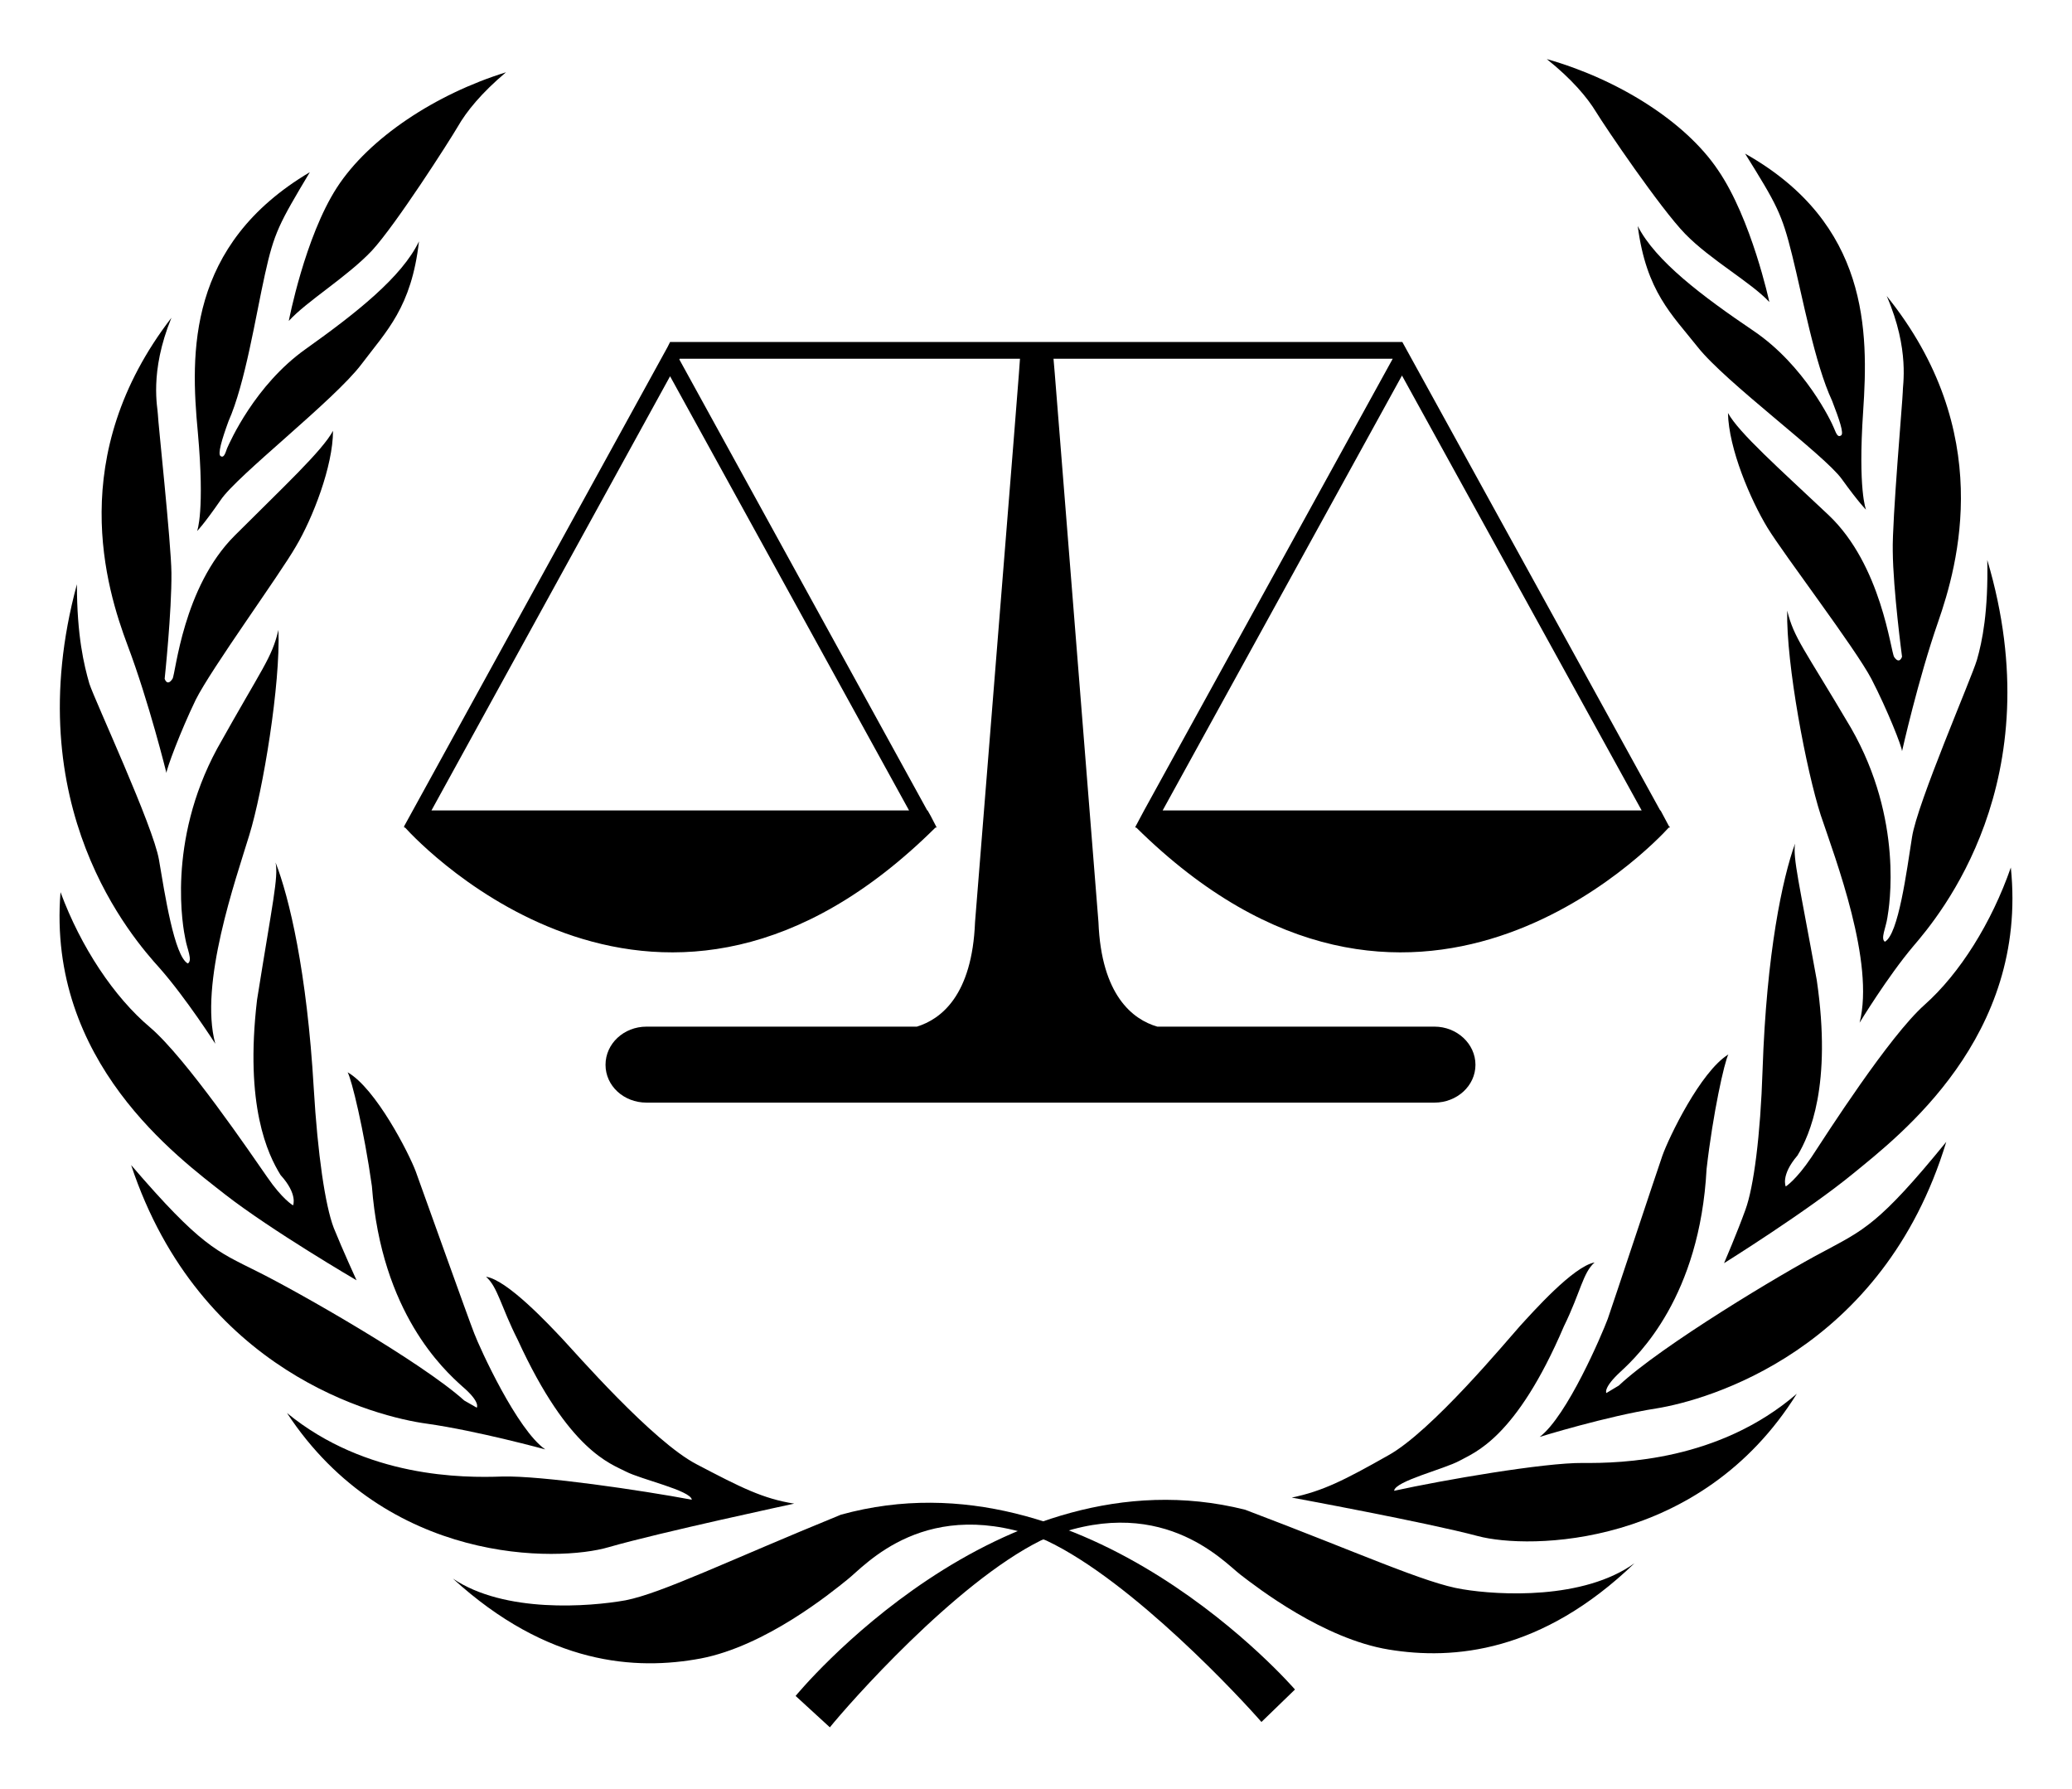
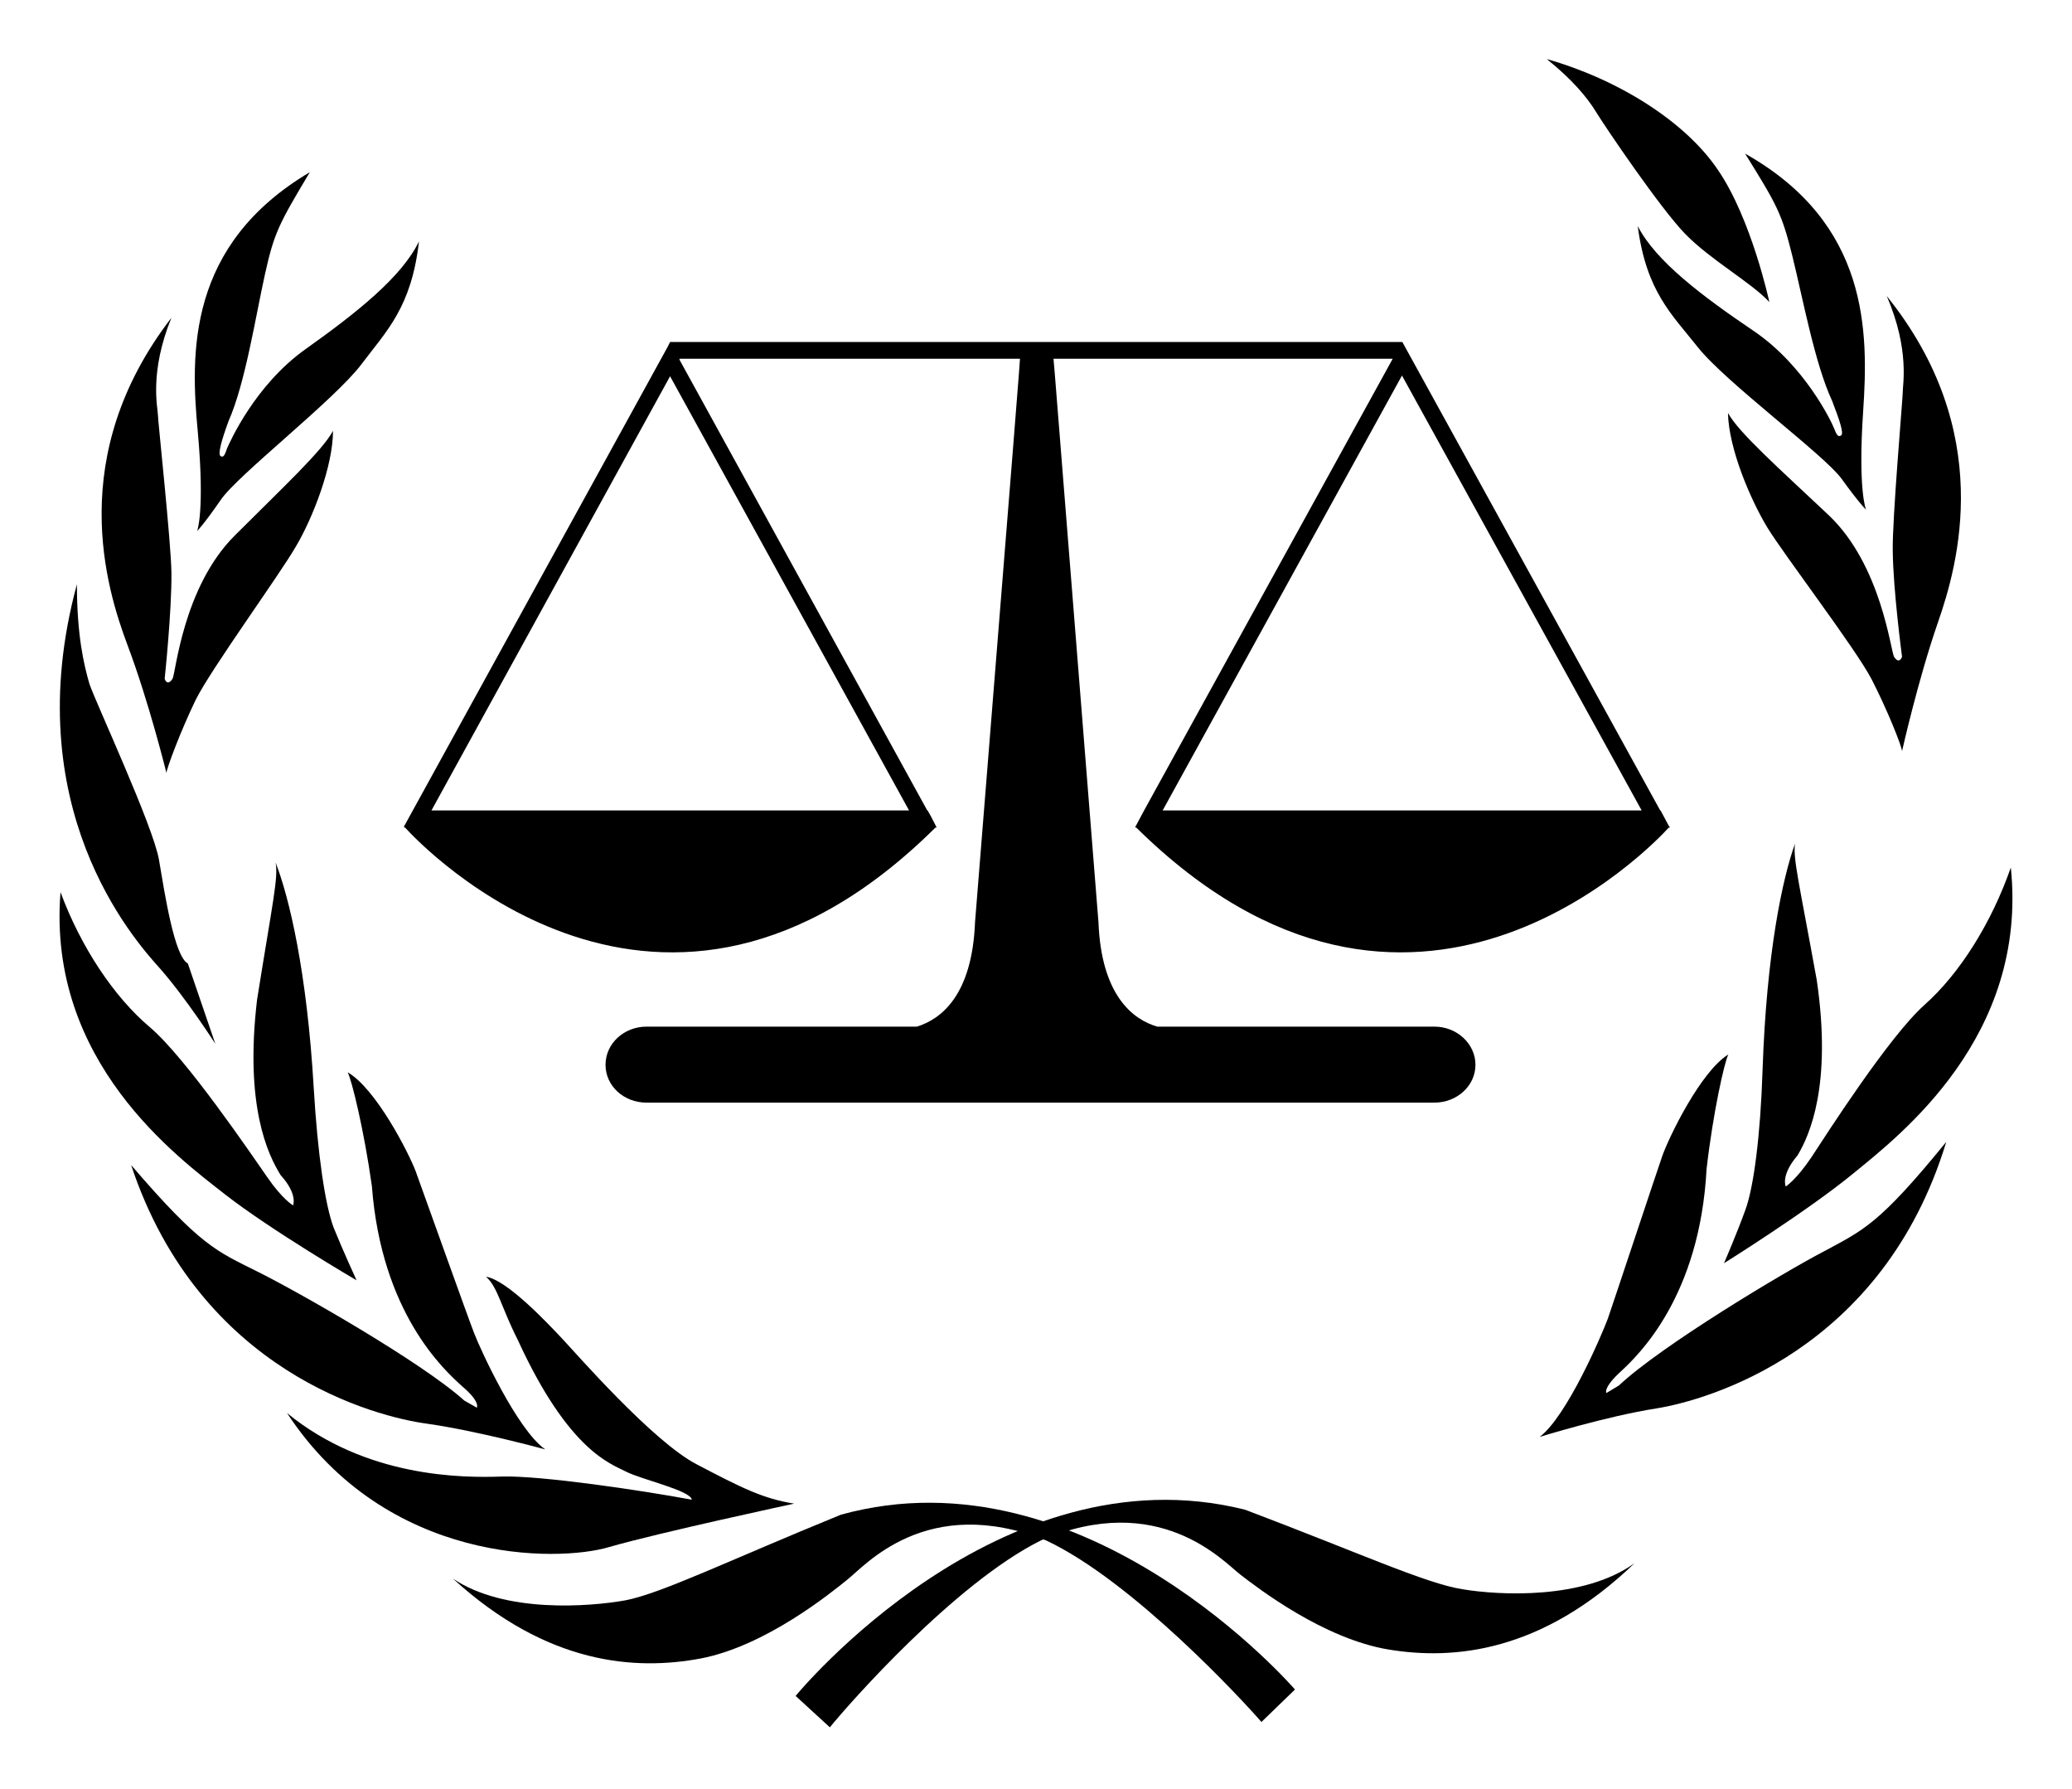
<svg xmlns="http://www.w3.org/2000/svg" viewBox="0 0 673.228 581.102">
  <g transform="translate(-50.749,-229.803)">
    <path d="m593.308,498.277h-.232l-2.781-5.215h-.116l-83.789-152.164h-237.923l-.811,1.622-85.643,155.757h.232-.116-.116c0,0 0,.116.116.232l-.116.116h.348c5.331,5.91 83.441,88.193 172.329,0h.348l-.116-.232c.116,0 .116,0 .116-.116h-.116l-1.738-3.361-1.043-1.854h-.116l-80.544-146.486 .116-.232h110.56c0,.695-.811,11.473-14.602,182.991-.927,23.758-11.01,31.522-18.89,33.956h-87.845c-7.417,0-13.327,5.563-13.327,12.4s5.91,12.284 13.327,12.284h256.002c7.301,0 13.327-5.447 13.327-12.284s-6.026-12.4-13.327-12.4h-90.047c-7.996-2.318-18.195-10.198-19.122-33.956-13.675-171.518-14.486-182.296-14.602-182.991h110.212l-80.776,146.717-2.781,5.215h.116-.232l.116.116-.116.232h.348c89.352,88.193 167.693,5.91 173.024,0h.348l-.116-.116c.116-.116.116-.232.116-.232zm-247.194-5.215h-155.177l77.531-141.039 77.647,141.039zm82.398,0 77.762-141.271 77.878,141.271h-155.641" fill="#000000" />
    <path d="m471.507,778.616c0,0-67.912-78.806-147.529-56.786-36.621,14.95-58.177,25.496-69.998,27.814-11.705,2.086-39.287,4.288-56.091-7.069 30.827,28.161 59.452,29.9 80.544,25.959 21.092-4.056 42.184-21.208 47.631-25.612 5.563-4.288 25.612-28.161 64.551-12.748 28.161,13.211 63.971,52.035 69.998,58.988l10.894-10.546" fill="#000000" />
    <path d="m308.796,718.237c0,0-43.807,9.387-60.263,14.139-16.456,4.867-72.084,5.795-104.533-43.575 25.728,21.092 57.25,21.092 69.882,20.629 12.748-.348 45.545,4.52 61.654,7.533-.348-3.013-16.572-6.606-21.44-9.155s-18.542-6.606-35.115-42.764c-5.563-11.01-6.49-17.152-10.314-20.513 6.953,1.043 20.513,15.645 24.685,20.049s29.436,33.492 43.807,40.909c14.37,7.533 21.44,11.126 31.638,12.748" fill="#000000" />
    <path d="m227.905,700.622c0,0-22.019-6.026-38.36-8.344-16.456-2.202-73.822-16.688-96.189-84.021 22.599,26.307 27.698,27.93 40.909,34.535 13.327,6.606 53.425,29.436 67.332,41.952l4.056,2.318c0,0 1.391-1.738-4.751-6.953-5.91-5.331-26.191-23.758-29.32-65.015-2.55-18.195-6.606-34.767-7.881-36.969 9.155,5.215 19.933,26.307 22.135,32.218 2.202,6.026 17.036,47.631 19.006,52.614 1.854,4.867 13.907,31.29 23.062,37.664" fill="#000000" />
    <path d="m166.599,645.69c0,0-27.582-16.109-42.764-27.93-15.182-11.937-57.829-42.995-53.425-98.159 6.606,17.847 17.384,34.072 29.089,43.922 11.705,9.967 32.913,41.257 38.012,48.558 4.983,7.301 8.46,9.271 8.46,9.271s1.623-3.593-4.056-9.851c-4.172-6.722-11.705-22.483-7.649-56.902 5.099-31.986 6.953-39.635 6.026-44.618 4.404,11.241 10.198,35.462 12.4,73.359 1.275,21.44 3.708,38.012 6.49,45.313 2.897,7.185 7.417,17.036 7.417,17.036" fill="#000000" />
-     <path d="m120.706,568.854c0,0-9.503-14.834-18.079-24.569-8.576-9.503-46.472-52.382-26.887-124.698 0,16.804 2.318,26.307 4.056,32.334 1.97,5.91 20.744,46.24 22.599,57.134s4.983,31.406 9.387,33.724c1.622-1.043-.232-4.636-.811-7.996-.695-3.245-6.142-31.29 10.314-61.77 14.95-26.771 17.731-29.32 19.933-38.592 .695,17.5-4.983,52.151-9.503,66.753-4.404,14.486-16.341,48.21-11.01,67.68" fill="#000000" />
+     <path d="m120.706,568.854c0,0-9.503-14.834-18.079-24.569-8.576-9.503-46.472-52.382-26.887-124.698 0,16.804 2.318,26.307 4.056,32.334 1.97,5.91 20.744,46.24 22.599,57.134s4.983,31.406 9.387,33.724" fill="#000000" />
    <path d="m104.829,480.893c0,0-5.679-23.062-12.632-41.489-6.953-18.542-20.281-61.538 14.255-106.387-7.301,17.847-4.404,29.436-4.404,31.406s4.288,41.605 4.404,51.455c.116,12.632-2.202,34.419-2.202,34.419s.811,2.665 2.55,0c1.043-1.623 3.361-29.784 20.281-46.588 15.645-15.645 28.393-27.466 31.87-33.956 0,11.473-6.606,28.393-12.053,37.549-5.331,9.271-27.466,39.635-32.565,49.833-4.983,10.314-9.503,22.483-9.503,23.758" fill="#000000" />
    <path d="m114.796,402.32c0,0 2.55-6.374.232-32.102-2.434-25.728-3.477-60.842 36.39-84.484-9.967,16.688-11.589,19.586-14.602,33.261-3.013,13.559-6.374,35.347-11.821,47.631-2.202,6.026-3.593,10.778-2.55,11.357 .927.579 1.391-.464 2.086-2.55 .927-2.086 9.039-20.513 25.496-32.218s31.29-23.41 36.853-34.999c-2.434,21.44-10.546,29.089-18.658,39.866-8.808,11.705-40.446,36.158-45.777,44.154-5.447,7.881-7.649,10.082-7.649,10.082" fill="#000000" />
-     <path d="m144.58,334.06c0,0 5.215-27.234 15.645-43.343s32.102-30.363 54.932-37.433c-7.996,6.722-12.864,12.748-15.645,17.615-2.781,4.752-20.049,31.754-27.93,40.33-8.112,8.576-21.092,16.341-27.002,22.83" fill="#000000" />
    <path d="m309.26,780.702c0,0 65.942-80.544 146.022-60.495 37.085,14.023 58.756,23.989 70.693,25.844 11.821,1.97 39.287,3.477 55.859-8.46-30.132,28.973-58.756,31.522-79.849,28.046-21.208-3.477-42.648-20.049-48.21-24.337s-26.423-27.466-64.783-11.125c-28.045,13.907-62.813,53.541-68.607,60.727l-11.125-10.198" fill="#000000" />
-     <path d="m470.464,716.267c0,0 44.038,8.112 60.495,12.516 16.572,4.404 72.316,3.94 103.606-46.24-25.264,21.787-56.902,22.599-69.534,22.483s-45.429,5.563-61.306,9.039c.232-3.129 16.341-7.069 21.208-9.735 4.751-2.665 18.311-7.069 33.956-43.691 5.447-11.125 6.142-17.384 9.967-20.744-6.953,1.275-20.165,16.225-24.221,20.629-4.172,4.636-28.741,34.304-42.879,42.068-14.139,7.996-21.208,11.589-31.29,13.675" fill="#000000" />
    <path d="m551.008,696.565c0,0 21.671-6.722 38.012-9.271 16.456-2.665 73.475-18.658 94.103-86.57-21.903,26.887-26.887,28.625-39.982,35.694-13.096,6.838-52.73,30.595-66.405,43.459l-4.056,2.434c0,0-1.159-1.622 4.636-6.953 5.91-5.447 25.728-24.453 27.93-65.826 2.086-18.195 5.795-34.767 7.069-37.201-9.039,5.563-19.354,27.002-21.44,32.913-2.086,6.026-15.993,47.979-17.731,52.962-1.854,4.983-13.212,31.638-22.135,38.36" fill="#000000" />
    <path d="m610.923,640.127c0,0 27.118-16.92 42.068-29.204 14.834-12.169 56.786-44.27 51.108-99.318-6.258,17.963-16.572,34.42-28.046,44.618s-31.87,42.068-36.737,49.485c-4.983,7.417-8.344,9.503-8.344,9.503s-1.738-3.593 3.824-10.082c3.94-6.606 11.241-22.715 6.258-56.902-5.795-31.986-7.765-39.519-7.069-44.386-4.056,11.241-9.271,35.462-10.546,73.475-.695,21.556-2.897,38.128-5.563,45.429-2.666,7.417-6.954,17.384-6.954,17.384" fill="#000000" />
-     <path d="m654.961,562.017c0,0 9.155-15.066 17.5-24.916 8.344-9.735 45.313-53.657 23.989-125.393 .348,16.804-1.622,26.423-3.361,32.449-1.738,5.91-19.47,46.704-21.092,57.597-1.738,11.01-4.404,31.522-8.808,33.956-1.507-.927.348-4.636.811-7.881 .58-3.361 5.331-31.638-11.821-61.538-15.529-26.307-18.427-28.973-20.744-38.128-.348,17.499 6.258,52.035 10.894,66.405 4.867,14.486 17.615,47.863 12.632,67.448" fill="#000000" />
    <path d="m668.752,473.824c0,0 5.215-23.294 11.705-41.952s18.774-61.886-16.688-105.924c7.649,17.615 5.099,29.32 5.215,31.29 0,1.97-3.477,41.721-3.245,51.571 .116,12.632 3.013,34.304 3.013,34.304s-.811,2.665-2.55.116c-1.159-1.738-4.056-29.784-21.324-46.124-16.109-15.182-29.088-26.655-32.681-33.145 .232,11.589 7.301,28.161 12.864,37.317 5.563,9.039 28.393,38.939 33.724,49.022 5.215,10.082 9.967,22.135 9.967,23.526" fill="#000000" />
    <path d="m657.047,395.366c0,0-2.665-6.258-.927-31.986 1.738-25.844 1.97-60.958-38.36-83.673 10.314,16.572 11.937,19.47 15.297,33.029 3.361,13.443 7.301,35.115 12.98,47.283 2.318,6.026 3.94,10.662 2.897,11.241-1.043.695-1.507-.464-2.318-2.434-.811-2.086-9.503-20.281-26.075-31.522-16.804-11.357-31.87-22.715-37.664-34.072 2.781,21.324 11.125,28.741 19.47,39.287 9.039,11.473 41.257,35.115 46.82,42.88 5.679,7.88 7.881,9.967 7.881,9.967" fill="#000000" />
    <path d="m625.641,327.918c0,0-5.795-27.002-16.688-42.88-10.662-15.877-32.681-29.552-55.627-36.042 8.112,6.49 13.096,12.4 15.993,17.152s20.86,31.29 28.973,39.635c8.228,8.46 21.44,15.761 27.35,22.135" fill="#000000" />
  </g>
</svg>